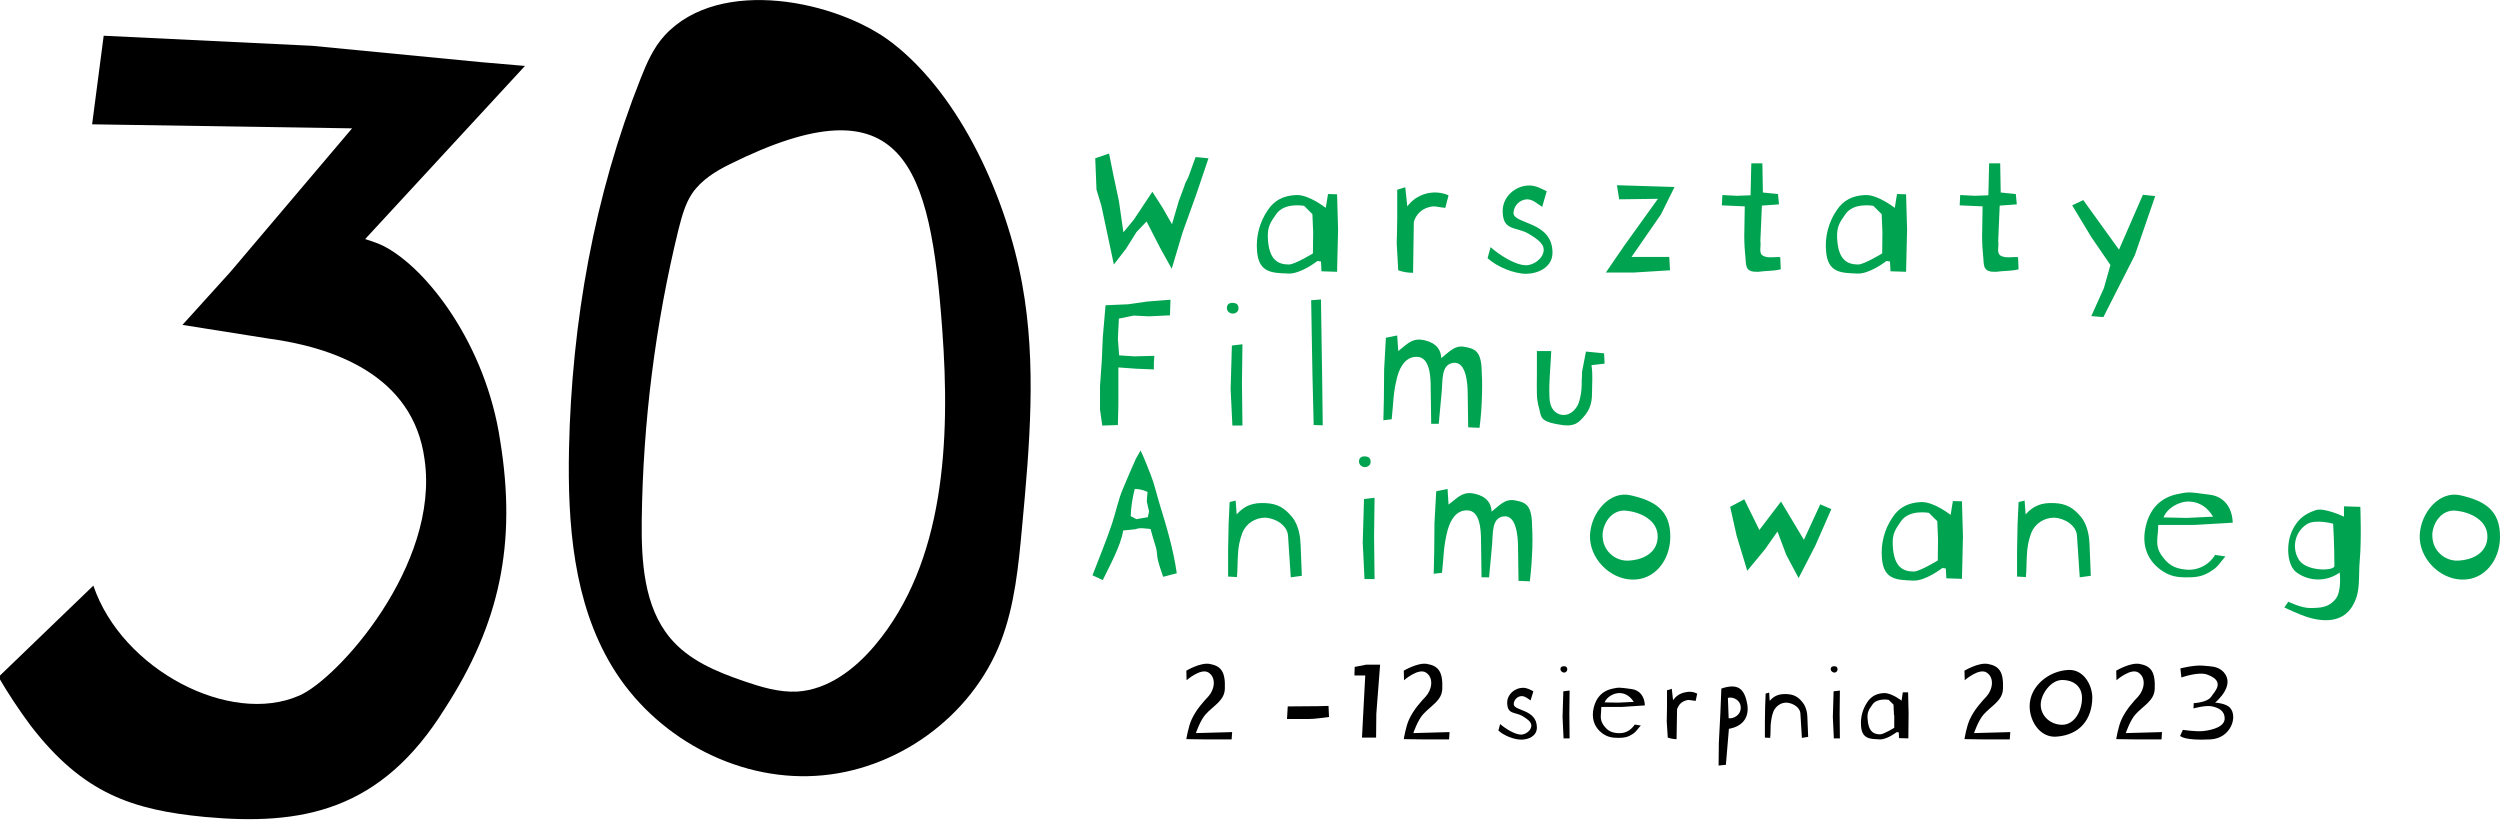
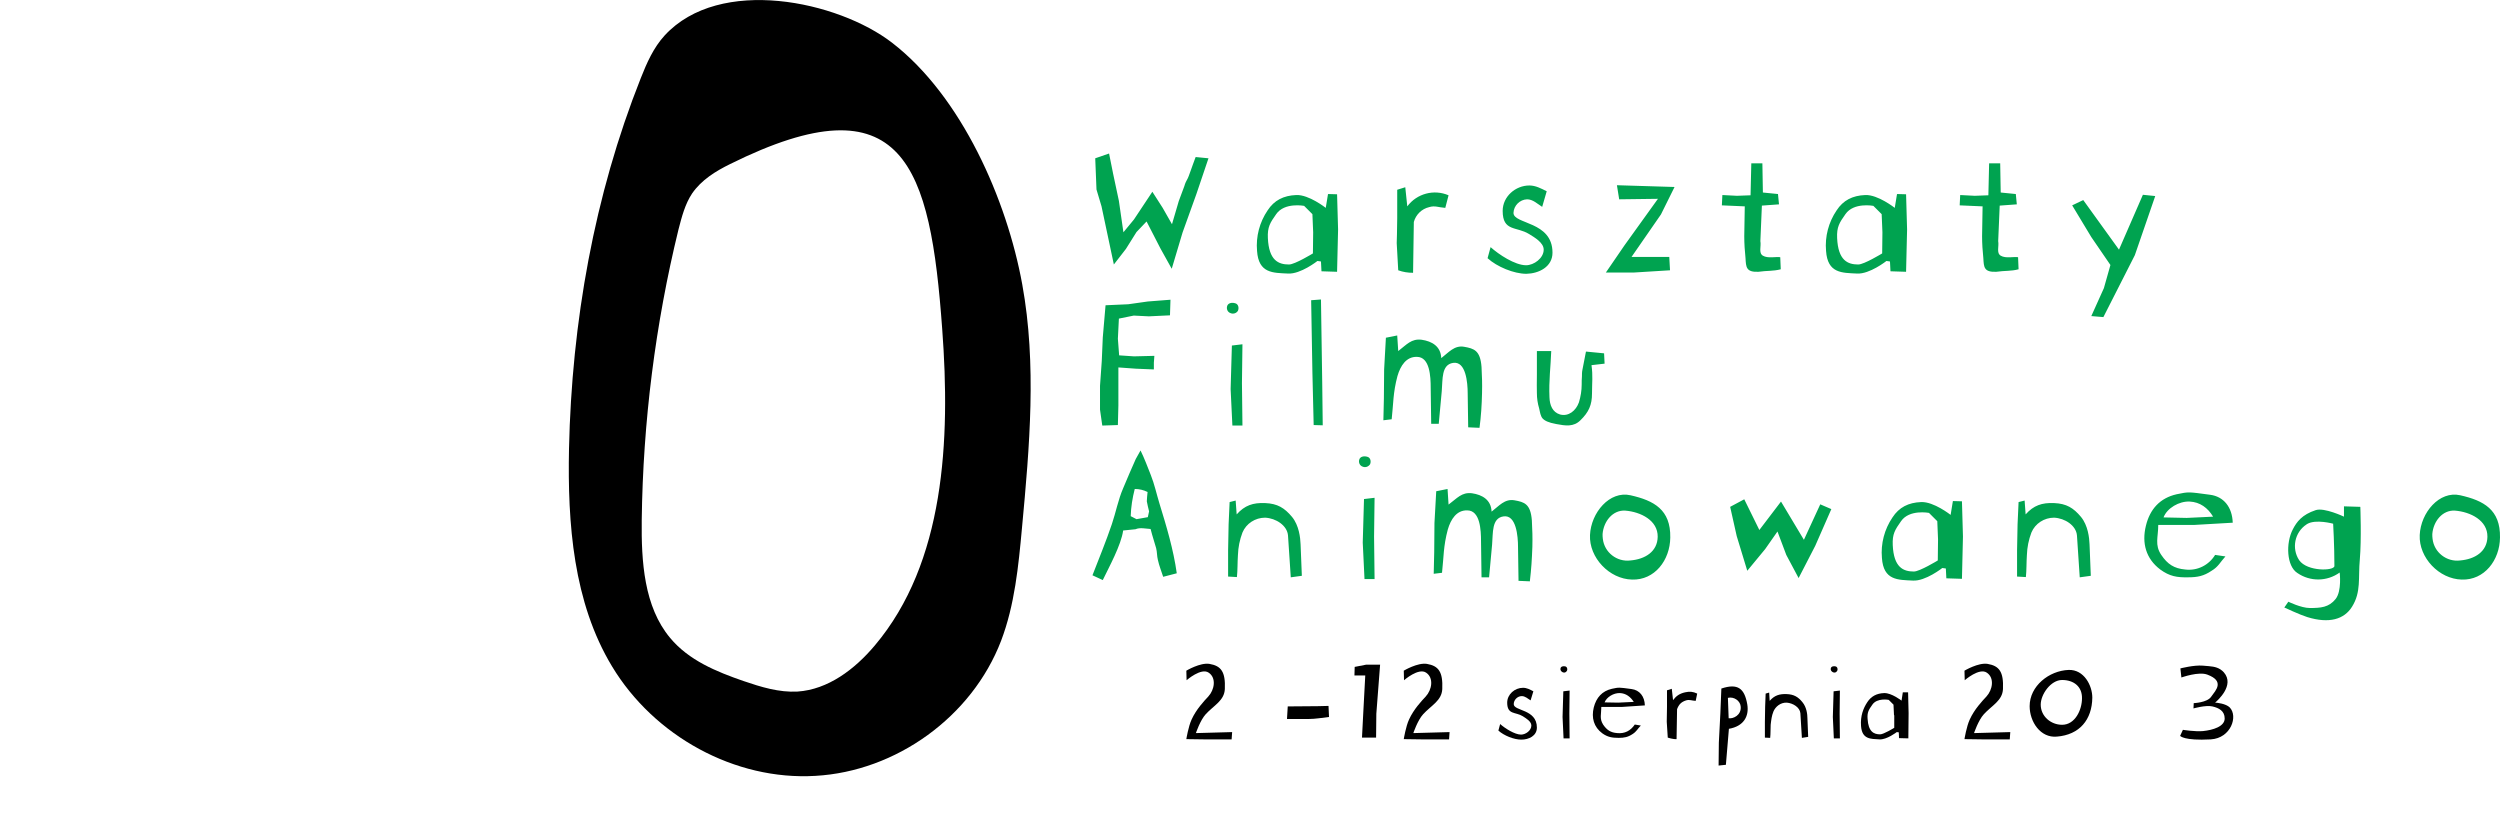
<svg xmlns="http://www.w3.org/2000/svg" version="1.1" id="Warstwa_1" x="0px" y="0px" viewBox="0 0 993.4 325.8" style="enable-background:new 0 0 993.4 325.8;" xml:space="preserve">
  <style type="text/css">
	.st0{fill:#00A350;}
	.st1{enable-background:new    ;}
</style>
  <g transform="translate(55.331 -148.268)">
    <g transform="translate(-55.331 148.268)">
      <g>
        <g>
          <path class="st0" d="M988.4,213.3c-0.1,5.9-5,8.9-10.8,9.4c-5.4,0.7-10.4-3.2-11-8.6c-0.1-0.6-0.1-1.3-0.1-1.9      c0.4-5,4-9.6,9-9.3C981.7,203.4,988.5,206.8,988.4,213.3 M993.4,213.6c0.2-11.1-6.5-14.7-15.8-16.8c-8.3-1.9-15.7,6.9-16.1,15.8      c-0.4,9,7.7,17.5,16.7,17.7C987.2,230.6,993.3,222.6,993.4,213.6 M927.6,224.9c0,2-10.8,2.3-14-2.3c-3.1-4.7-1.8-11.1,2.9-14.2      c0.1-0.1,0.2-0.1,0.3-0.2c3.4-2,10.3-0.1,10.3-0.1S927.6,216.5,927.6,224.9 M937.9,201.4l-6.5-0.2v4.1c0,0-7.8-3.7-11.2-2.6      c-5.5,1.8-7.6,4.7-9.1,7.6c-2.9,5.5-2.5,14.7,1.8,17.4c5.1,3.5,11.8,3.4,16.8-0.2c0,0,0.9,7.3-1.6,10.5c-2.7,3.4-6,3.6-10.3,3.6      c-3.4,0-8.5-2.5-8.5-2.5l-1.6,2.3c0,0,6.2,2.9,9.1,3.8c8.7,2.7,14.7,0.9,17.8-4.1c3.7-5.9,2.4-11.4,3.1-18.8      C938.4,214.2,937.9,201.4,937.9,201.4 M879.4,205.3l-10.5,0.5l-9.2-0.2c1.4-3.7,6.2-6.5,10.4-6.3      C874.2,199.5,877.3,201.8,879.4,205.3 M887.2,207.7c-0.2-6.2-3.6-10.4-9-11.1c-8.9-1.2-8.4-1.2-13.3-0.2      c-6.6,1.5-10.6,5.9-12.2,12.5c-1.7,6.9,0,13.1,5.7,17.4c3.7,2.7,6.6,3.2,11.1,3.1c3.7,0,6.2-0.5,9.3-2.6      c2.7-1.6,3.4-3.4,5.5-5.7l-4.1-0.6c-2.5,4.1-7.1,6.4-11.9,5.8c-4.4-0.4-7-2.1-9.5-5.8c-2.7-4-1.2-7-1.2-11.9h14.1L887.2,207.7z       M830.8,228.8l-0.5-12.5c-0.1-2.6-0.6-7.5-3.4-10.9c-3-3.6-5.8-5.3-10.7-5.5c-4.8-0.2-8.1,0.9-11.3,4.5l-0.4-5.5l-2.4,0.6      l-0.4,8.8l-0.2,10.3v10.5l3.5,0.2c0.3-2.7,0.2-5.8,0.4-8.7c0.1-3.1,0.7-6.1,1.8-9c1.5-3.6,5.1-5.9,9-5.9      c4.3,0.2,8.8,3.1,9.1,7.1l1.1,16.6L830.8,228.8z M770,222.7c0,0-7.2,4.4-9.5,4.4c-4.2,0-8-1.6-8.4-10.5      c-0.2-4.4,0.9-6.1,3.3-9.5c3.3-4.8,11.1-3.3,11.1-3.3l3.3,3.3l0.3,7.2L770,222.7z M780,213.2l-0.4-14l-3.6-0.1l-0.9,5.5      c0,0-6.7-5.3-11.7-5.1c-5.1,0.2-8.8,2.1-11.4,6.1c-3.2,4.7-4.7,10.4-4.2,16.1c0.6,9,6.4,8.7,12.3,9c5,0.3,11.7-5,11.7-5l1.4,0.2      l0.2,3.9l6.2,0.2L780,213.2z M727.7,202.3l-4.4-1.9l-6.5,14.1l-9.1-15.2l-8.6,11.3l-6-12.2l-5.6,3l2.6,11.6l4.2,13.8l7.1-8.6      l4.9-7l3.5,9.3l4.9,9.2l6.6-12.8L727.7,202.3z M658.7,213.3c-0.1,5.9-5,8.9-10.8,9.4c-5.4,0.7-10.4-3.2-11-8.6      c-0.1-0.6-0.1-1.3-0.1-1.9c0.4-5,4-9.6,9-9.3C652,203.4,658.8,206.8,658.7,213.3 M663.7,213.6c0.2-11.1-6.5-14.7-15.8-16.8      c-8.3-1.9-15.7,6.9-16.1,15.8c-0.4,9,7.7,17.5,16.7,17.7C657.5,230.6,663.6,222.6,663.7,213.6 M608.9,217.3      c0.1-4.1,0-6.4-0.2-10.5c-0.5-6.6-3-7.3-6.9-8s-6.2,2.3-9.1,4.5c-0.2-4.7-3.7-6.7-7.8-7.3c-4.1-0.5-5.9,2-9.3,4.5l-0.4-6.2      l-4.5,0.9l-0.7,12.6l-0.1,11.6l-0.2,8.6l3.3-0.4c0.7-6.2,0.5-10.5,2.3-17.2c1.2-4.1,3.5-7.7,7.7-7.6c5.2,0,5.5,7.9,5.5,12.3      l0.2,14.3h3l1.2-13c0.4-4.7-0.2-10.5,4.5-11.2c5.1-0.8,5.8,7.9,5.8,12.1l0.2,13.5l4.5,0.2C608.5,225.8,608.7,222.6,608.9,217.3       M546.2,230l-0.2-16.8l0.2-15.4l-4.2,0.5l-0.5,17.3l0.7,14.5h4V230z M544.4,184.5c0.5-1.1,0.2-2.7-1.1-3      c-1.3-0.4-2.9-0.1-3.2,1.2c-0.3,1.1,0.2,2.3,1.3,2.7C542.5,185.9,543.7,185.5,544.4,184.5 M517.3,228.8l-0.5-12.5      c-0.1-2.6-0.6-7.5-3.4-10.9c-3-3.6-5.8-5.3-10.7-5.5c-4.8-0.2-8.1,0.9-11.3,4.5l-0.4-5.5l-2.4,0.6l-0.4,8.8l-0.2,10.3v10.5      l3.5,0.2c0.3-2.7,0.2-5.8,0.4-8.7c0.1-3.1,0.7-6.1,1.8-9c1.5-3.6,5.1-5.9,9-5.9c4.3,0.2,8.8,3.1,9.1,7.1l1.1,16.6L517.3,228.8z       M456.6,203.2l-0.5,2.3l-4.5,0.8l-2.3-1.2c0.1-3.6,0.7-7.3,1.6-10.8c1.8,0,3.5,0.4,5.1,1.2c-0.1,1.2-0.3,2.6-0.3,3.7      C455.7,199.5,456.5,202.9,456.6,203.2 M467.6,227.8c-1.3-9.4-4.1-18.7-6.9-27.8c-1.1-3.6-2-7.7-3.4-11.2c-1.2-3-2.6-6.8-4.1-9.8      l-1.9,3.4l-2.5,5.7l-2.5,5.9c-2,4.6-2.9,9.6-4.5,14.3c-2.3,6.8-5.1,13.6-7.7,20.3l4.1,1.9c2.5-5.2,7.3-13.9,8.1-19.7l4.9-0.5      c1.8-0.8,4.1-0.2,6-0.1c0.9,3.5,1.3,4.4,2.2,7.6c0.4,1.5,0.3,3.2,0.7,4.7c0.5,2.3,1.4,4.5,2.1,6.7L467.6,227.8z" />
          <path class="st0" d="M637.6,144.5l-0.2-4.1l-7.2-0.7l-1.4,7.2c-0.2,0.9-0.2,1.8-0.2,2.7c-0.1,1-0.1,2.1-0.1,3.2      c0,2.4-0.4,4.8-1.1,7.1c-1.2,3.3-4.1,5.7-7.5,4.8c-3-0.9-4.1-3.7-4.2-6.8c-0.3-6.6,0.5-12.4,0.7-18.4h-5.7v9.4      c0,3.3-0.1,5.4,0,7.3c0,2.1,0.3,4.1,0.9,6.1c0.2,0.8,0.3,1.5,0.5,2.2c0.2,0.6,0.4,1.2,0.8,1.7c0.9,1,2.3,1.7,5.5,2.3      c3.7,0.7,6.9,1.2,9.6-1.5c3.3-3.2,4.6-6.1,4.6-10.6s0.4-7-0.2-11.3L637.6,144.5z M588.9,156.3c0.1-4.1,0-6.4-0.2-10.5      c-0.5-6.6-3-7.3-6.9-8s-6.2,2.3-9.1,4.5c-0.2-4.7-3.7-6.7-7.8-7.3c-4.1-0.5-5.9,1.9-9.3,4.5l-0.4-6.2l-4.5,0.9l-0.7,12.6      l-0.1,11.6l-0.2,8.6l3.3-0.4c0.7-6.2,0.5-10.5,2.3-17.2c1.2-4.1,3.5-7.7,7.7-7.6c5.2,0,5.5,7.9,5.5,12.3l0.2,14.3h3l1.2-13      c0.4-4.7-0.2-10.5,4.5-11.2c5.1-0.8,5.8,7.9,5.8,12.1l0.2,13.5l4.5,0.2C588.5,165.5,588.8,160.9,588.9,156.3 M525.6,169      l-0.2-16.8l-0.5-33.2l-3.9,0.3l0.5,28.8l0.5,20.8L525.6,169z M493.7,169l-0.2-16.8l0.2-15.4l-4.2,0.5l-0.5,17.3l0.7,14.5h4V169z       M491.9,123.5c0.5-1.1,0.2-2.7-1.1-3c-1.3-0.4-2.9-0.1-3.2,1.2c-0.3,1.1,0.2,2.3,1.3,2.7C490,124.9,491.3,124.5,491.9,123.5       M465.1,119.1l-9,0.7l-7.8,1.1l-9,0.4l-1.1,12.8l-0.4,9.3l-0.7,9.9v9.5l0.9,6.3l6.2-0.2l0.2-7.8V146l6.9,0.5l7.2,0.3v-2.7      l0.2-2.7l-8.1,0.2l-5.9-0.4l-0.5-6.6l0.4-8l5.9-1.2l6,0.3l8.4-0.4L465.1,119.1z" />
          <path class="st0" d="M856.4,77.9l-4.9-0.5L842,99.2l-14.2-19.7l-4.4,2.1l7.6,12.6l7.6,11.1l-2.6,9.2l-5,11.1l4.8,0.4l12.5-24.6      L856.4,77.9z M802.1,107l-0.2-4.8c-1.6-0.3-4.9,0.6-6.9-0.6c-1.8-1.1-0.6-3.7-1-5.8l0.6-14.1l6.8-0.5l-0.4-4.1l-6-0.6l-0.2-11.6      h-4.4l-0.3,12.6v0.1l-5.4,0.2l-5.8-0.3l-0.2,4.1l9.1,0.4l-0.2,11.9c0,2.9,0.2,5.8,0.5,8.7c0.2,3.5,0.2,5.6,5.1,5.4      C796.7,107.5,799.2,107.8,802.1,107 M747.9,100.7c0,0-7.2,4.4-9.5,4.4c-4.2,0-8-1.6-8.4-10.5c-0.2-4.4,0.9-6.1,3.3-9.5      c3.3-4.8,11.1-3.3,11.1-3.3l3.3,3.3l0.3,7.2L747.9,100.7z M757.8,91.2l-0.4-14l-3.6-0.1l-0.9,5.5c0,0-6.7-5.3-11.7-5.1      c-5.1,0.2-8.8,2.1-11.4,6.1c-3.2,4.7-4.7,10.4-4.2,16.1c0.6,9,6.4,8.7,12.3,9c5,0.3,11.7-5,11.7-5l1.4,0.2l0.2,3.9l6.2,0.2      L757.8,91.2z M707.6,107l-0.2-4.8c-1.6-0.3-4.9,0.6-6.9-0.6c-1.8-1.1-0.6-3.7-1-5.8l0.6-14.1l6.8-0.5l-0.4-4.1l-6-0.6l-0.2-11.6      h-4.4l-0.3,12.6v0.1l-5.4,0.2l-5.8-0.3l-0.2,4.1l9.1,0.4l-0.2,11.9c0,2.9,0.2,5.8,0.5,8.7c0.2,3.5,0.2,5.6,5.1,5.4      C702.1,107.5,704.6,107.8,707.6,107 M665.4,74.3l-22.9-0.7l0.9,5.6l15.4-0.2l-13.3,18.5l-7.4,10.8h11l14.5-0.9l-0.3-5.3h-15      L660,85.2L665.4,74.3z M616.9,100.4c0-12.6-15.5-11.2-15.5-15.8c0.1-2.9,2.5-5.3,5.4-5.4c2.3,0,4.1,1.8,6,3l1.8-6.2      c-2.2-1.1-4.4-2.3-6.9-2.3c-5.5,0-10.6,4.4-10.6,10.1c0,8.3,5.5,6.1,10.5,9.2c2.1,1.3,5.8,3.4,5.8,6.2c0,3.4-3.9,6.2-7,6.2      c-4.4,0-10.9-4.3-14.1-7.2l-1.2,4.4c3.7,3.4,10.5,6.2,15.4,6.2C611.4,108.7,616.9,106.1,616.9,100.4 M575.6,77.6      c-5.8-2.5-12.6-0.7-16.4,4.4l-0.8-7.6l-3.2,1v11.2c0,3.9-0.2,9.8-0.2,10c0,0.1,0.6,10.6,0.6,10.8c1.9,0.7,3.9,1,5.9,1l0.3-20.2      c0.8-2.9,3.1-5.2,6.1-5.9c2.3-0.7,3.6,0.1,6.4,0.3L575.6,77.6z M521.7,100.7c0,0-7.2,4.4-9.5,4.4c-4.2,0-8-1.6-8.4-10.5      c-0.2-4.4,0.9-6.1,3.3-9.5c3.3-4.8,11.1-3.3,11.1-3.3l3.3,3.3l0.3,7.2L521.7,100.7z M531.7,91.2l-0.4-14l-3.6-0.1l-0.9,5.5      c0,0-6.7-5.3-11.7-5.1c-5.1,0.2-8.8,2.1-11.4,6.1c-3.2,4.7-4.7,10.4-4.2,16.1c0.6,9,6.4,8.7,12.3,9c5,0.3,11.7-5,11.7-5l1.4,0.2      l0.2,3.9l6.2,0.2L531.7,91.2z M480.2,62.9l-5.1-0.5c-0.6,1.7-1.4,3.7-2,5.5s-1.1,2.9-1.1,2.9c-0.6,1-1.1,2.1-1.4,3.2      c-0.7,1.8-1.5,4.1-2.2,5.9l-2.7,9.2l-3.7-6.5l-4.1-6.4l-7.3,11l-4.2,5.1l-1.8-12.5L442.3,69l-1.6-8l-5.5,1.9l0.5,12.4l2,6.7      l2.1,9.9l2.8,13.2l4.8-6.2l4.2-6.7l4-4.2l5.5,10.7l4.5,8.1l4.3-14.4l5.5-15.3L480.2,62.9z" />
        </g>
      </g>
    </g>
  </g>
  <path d="M406.2,113c-6.1-33.6-24.1-74.7-51.7-96C333,0.4,286-9.7,264.1,14.1c-4.4,4.8-7.1,10.9-9.5,17  c-18.5,46.6-27.4,96.9-28.5,147.2c-0.6,29.8,1.7,61,17.1,86.5c16.7,27.7,48.8,45.4,80.8,43.5c32-1.8,62.2-23.4,73.8-53.7  c5.4-14.2,6.9-29.7,8.3-44.9C409.1,177.5,412,144.8,406.2,113z M347.6,256.5c-8,9.5-18.6,17.5-30.7,18.3c-7.3,0.4-14.5-1.8-21.5-4.2  c-10.7-3.7-21.7-8.2-29.1-17.1c-10.4-12.4-11.5-30.4-11.3-46.9c0.5-38.9,5.4-77.8,14.6-115.4c1.3-5,2.6-10.1,5.4-14.3  c3.7-5.4,9.4-8.9,15.1-11.7c69.3-34.4,79.6,0.9,84.3,65.6C377.7,174.9,375.4,223.6,347.6,256.5z" />
-   <path d="M176.8,281.5c-25.4,40.9-56.9,46.7-95.6,43.1c-28.7-2.8-48.2-9.3-68.9-36.1c-4.7-6.3-9-12.8-12.9-19.5l37.7-36.3  c11.3,33.4,54.3,55.8,81.8,43.7c15.2-6.5,55.9-51.8,49.8-93.9c-4.5-33.7-36.7-44.6-62.2-48l-34-5.4l19-21L139.9,51L36.6,49.4  l4.6-35.2l82.8,4l67.2,6.5l17.4,1.5L145.1,95c2.9,0.9,5.4,1.8,7.4,2.8c17.3,8.9,40.5,39.2,46.2,77  C205.5,216.3,198.4,248.1,176.8,281.5z" />
  <g class="st1">
    <path d="M489.4,293.8l-10.9,0l-7.1-0.1c0,0,0.8-5,2.1-7.8c1.8-4,5-7.4,6.6-9.1c2.5-2.7,3.3-7.4,0.2-9.5c-3-2.1-8.8,3-8.8,3   l-0.1-3.8c0,0,5.5-3.3,9.2-2.7c4.6,0.8,6.4,3.1,6.1,10c-0.2,4.6-4.4,6.5-7.6,10c-2.2,2.4-3.9,7.5-3.9,7.5l14.4-0.4L489.4,293.8z" />
    <path d="M520,285.7h-8.6l0.3-5c5.4-0.1,10.8,0,16.2-0.2l0.2,4.4C525.4,285.2,522.7,285.7,520,285.7z" />
    <path d="M547.7,273.2l-0.8,10.4l-0.1,9.5h-5.6l0.5-9.7l0.8-15h-4.3l0.1-3.4l4.6-0.9l5.5,0L547.7,273.2z" />
    <path d="M575.8,293.8l-10.9,0l-7.1-0.1c0,0,0.8-5,2.1-7.8c1.8-4,5-7.4,6.6-9.1c2.5-2.7,3.3-7.4,0.2-9.5c-3-2.1-8.8,3-8.8,3   l-0.1-3.8c0,0,5.5-3.3,9.2-2.7c4.6,0.8,6.4,3.1,6.1,10c-0.2,4.6-4.4,6.5-7.6,10c-2.2,2.4-3.9,7.5-3.9,7.5l14.4-0.4L575.8,293.8z" />
    <path d="M604.5,293.9c-2.9,0-6.9-1.6-9.1-3.6l0.7-2.6c1.9,1.7,5.8,4.2,8.3,4.2c1.8,0,4.1-1.6,4.1-3.6c0-1.7-2.2-2.9-3.4-3.7   c-2.9-1.8-6.2-0.5-6.2-5.4c0-3.3,3-5.9,6.3-5.9c1.5,0,2.8,0.7,4.1,1.4l-1.1,3.6c-1.1-0.7-2.2-1.7-3.5-1.7c-1.7,0-3.2,1.5-3.2,3.2   c0,2.8,9.2,1.9,9.2,9.3C610.7,292.4,607.5,293.9,604.5,293.9z" />
    <path d="M620.9,267.1c-0.6-0.3-1-0.9-0.8-1.6c0.2-0.7,1.1-0.9,1.9-0.7c0.7,0.2,1,1.1,0.6,1.8C622.2,267.3,621.5,267.4,620.9,267.1z    M621.3,293.5l-0.4-8.6l0.3-10.2l2.5-0.3l-0.1,9.1l0.1,9.9H621.3z" />
    <path d="M644.6,280.9h-8.3c0,2.9-0.8,4.6,0.7,7c1.5,2.2,3,3.2,5.6,3.4c3,0.3,5.3-0.9,7-3.4l2.4,0.4c-1.3,1.3-1.7,2.4-3.3,3.4   c-1.8,1.2-3.3,1.5-5.5,1.5c-2.6,0-4.4-0.3-6.5-1.8c-3.4-2.5-4.4-6.2-3.4-10.3c1-3.9,3.3-6.5,7.2-7.4c2.9-0.6,2.6-0.6,7.8,0.1   c3.2,0.4,5.2,2.9,5.3,6.5L644.6,280.9z M643.7,275.4c-2.5-0.1-5.3,1.6-6.1,3.7l5.4,0.1l6.2-0.3   C647.9,276.9,646.1,275.5,643.7,275.4z" />
    <path d="M673.8,278.5c-1.7-0.1-2.4-0.6-3.8-0.2c-1.9,0.6-2.9,1.6-3.6,3.5l-0.2,11.9c-1.4,0.1-3.5-0.6-3.5-0.6   c0-0.1-0.4-6.3-0.4-6.3c0-0.1,0.1-3.6,0.1-5.9v-6.6l1.9-0.6l0.5,4.5c1.3-1.7,2.6-2.6,4.8-3.1c1.8-0.4,3.1-0.3,4.8,0.5L673.8,278.5z   " />
    <path d="M687,289.6l-1.2,14.3l-2.9,0.3l0.1-9.1l0.6-11.6l0.4-9.9c6.6-2.2,9.2,0,10.3,6.3C695.1,284.7,692.8,288.6,687,289.6z    M686.6,277.3l0.3,8.1c1.8,0.3,5-1.2,4.8-4.5C691.6,278.5,689,276.7,686.6,277.3z" />
    <path d="M716,293.2l-0.6-9.8c-0.2-2.3-2.9-4-5.4-4.2c-2.5-0.1-4.5,1.6-5.3,3.5c-0.7,1.7-0.9,3.5-1.1,5.3c-0.1,1.7,0,3.5-0.2,5.2   l-2.1-0.1v-6.2l0.1-6.1l0.2-5.2l1.4-0.4l0.2,3.3c1.9-2.2,3.9-2.8,6.7-2.7c2.9,0.1,4.6,1.1,6.3,3.2c1.7,2,2,4.9,2,6.4l0.3,7.4   L716,293.2z" />
    <path d="M728.3,267.1c-0.6-0.3-1-0.9-0.8-1.6c0.2-0.7,1.1-0.9,1.9-0.7c0.7,0.2,1,1.1,0.6,1.8C729.6,267.3,728.9,267.4,728.3,267.1z    M728.7,293.5l-0.4-8.6l0.3-10.2l2.5-0.3l-0.1,9.1l0.1,9.9H728.7z" />
    <path d="M758.3,293.4l-3.7-0.1l-0.1-2.3l-0.8-0.1c0,0-4,3.1-6.9,2.9c-3.5-0.2-6.9,0-7.3-5.3c-0.3-4,0.9-7.1,2.5-9.5   c1.5-2.3,3.7-3.5,6.7-3.6c2.9-0.1,6.9,3,6.9,3l0.5-3.3l2.1,0l0.2,8.3L758.3,293.4z M752.6,284.2l-0.2-4.2l-1.9-1.9   c0,0-4.6-0.9-6.5,1.9c-1.4,2-2.1,3-1.9,5.6c0.3,5.2,2.5,6.2,5,6.2c1.4,0,5.6-2.6,5.6-2.6V284.2z" />
    <path d="M798.6,293.8l-10.9,0l-7.1-0.1c0,0,0.8-5,2.1-7.8c1.8-4,5-7.4,6.6-9.1c2.5-2.7,3.3-7.4,0.2-9.5c-3-2.1-8.8,3-8.8,3   l-0.1-3.8c0,0,5.5-3.3,9.2-2.7c4.6,0.8,6.4,3.1,6.1,10c-0.2,4.6-4.4,6.5-7.6,10c-2.2,2.4-3.9,7.5-3.9,7.5l14.4-0.4L798.6,293.8z" />
    <path d="M817.3,292.7c-6.5,0.6-10.8-5.9-10.8-12.1c0-8,7.7-14.1,15.5-14.4c6.1-0.2,9.4,6.2,9.4,11C831.3,286,826.3,292,817.3,292.7   z M819.4,270.2c-4.5,0-8.5,5.7-8.5,9.8c0,4.6,4,8,8.5,8c5.2,0,7.9-6,7.9-10.5C827.4,272.8,824,270.2,819.4,270.2z" />
-     <path d="M858.9,293.8l-10.9,0l-7.1-0.1c0,0,0.8-5,2.1-7.8c1.8-4,5-7.4,6.6-9.1c2.5-2.7,3.3-7.4,0.2-9.5c-3-2.1-8.8,3-8.8,3   l-0.1-3.8c0,0,5.5-3.3,9.2-2.7c4.6,0.8,6.4,3.1,6.1,10c-0.2,4.6-4.4,6.5-7.6,10c-2.2,2.4-3.9,7.5-3.9,7.5l14.4-0.4L858.9,293.8z" />
    <path d="M878.5,293.8c-10.8,0.6-12.2-1.4-12.2-1.4l1.1-2.4c0,0,4.9,0.8,8,0.5c3.9-0.4,8.6-1.8,8.6-5c0-3-2.3-4.2-4.9-4.8   c-2.6-0.6-7.5,0.8-7.5,0.8l0.1-2.1c0,0,5.3-0.2,6.9-2.5c0.5-0.7,1.1-1.5,1.6-2.2c0.5-0.8,0.9-1.5,1-2.3c0.2-1.5-0.6-3-4-4.3   c-3.5-1.4-10.3,1.1-10.4,1.1l-0.4-3.6c0,0,5.4-1.4,8.9-1.1c0.8,0.1,1.6,0.1,2.4,0.2c2.3,0.2,4.3,0.6,6,2.5c4.4,5.1-2.6,11.2-3.5,12   c0.7,0,4.3,0.4,5.8,1.9C889.4,284.6,886.5,293.3,878.5,293.8z" />
  </g>
</svg>